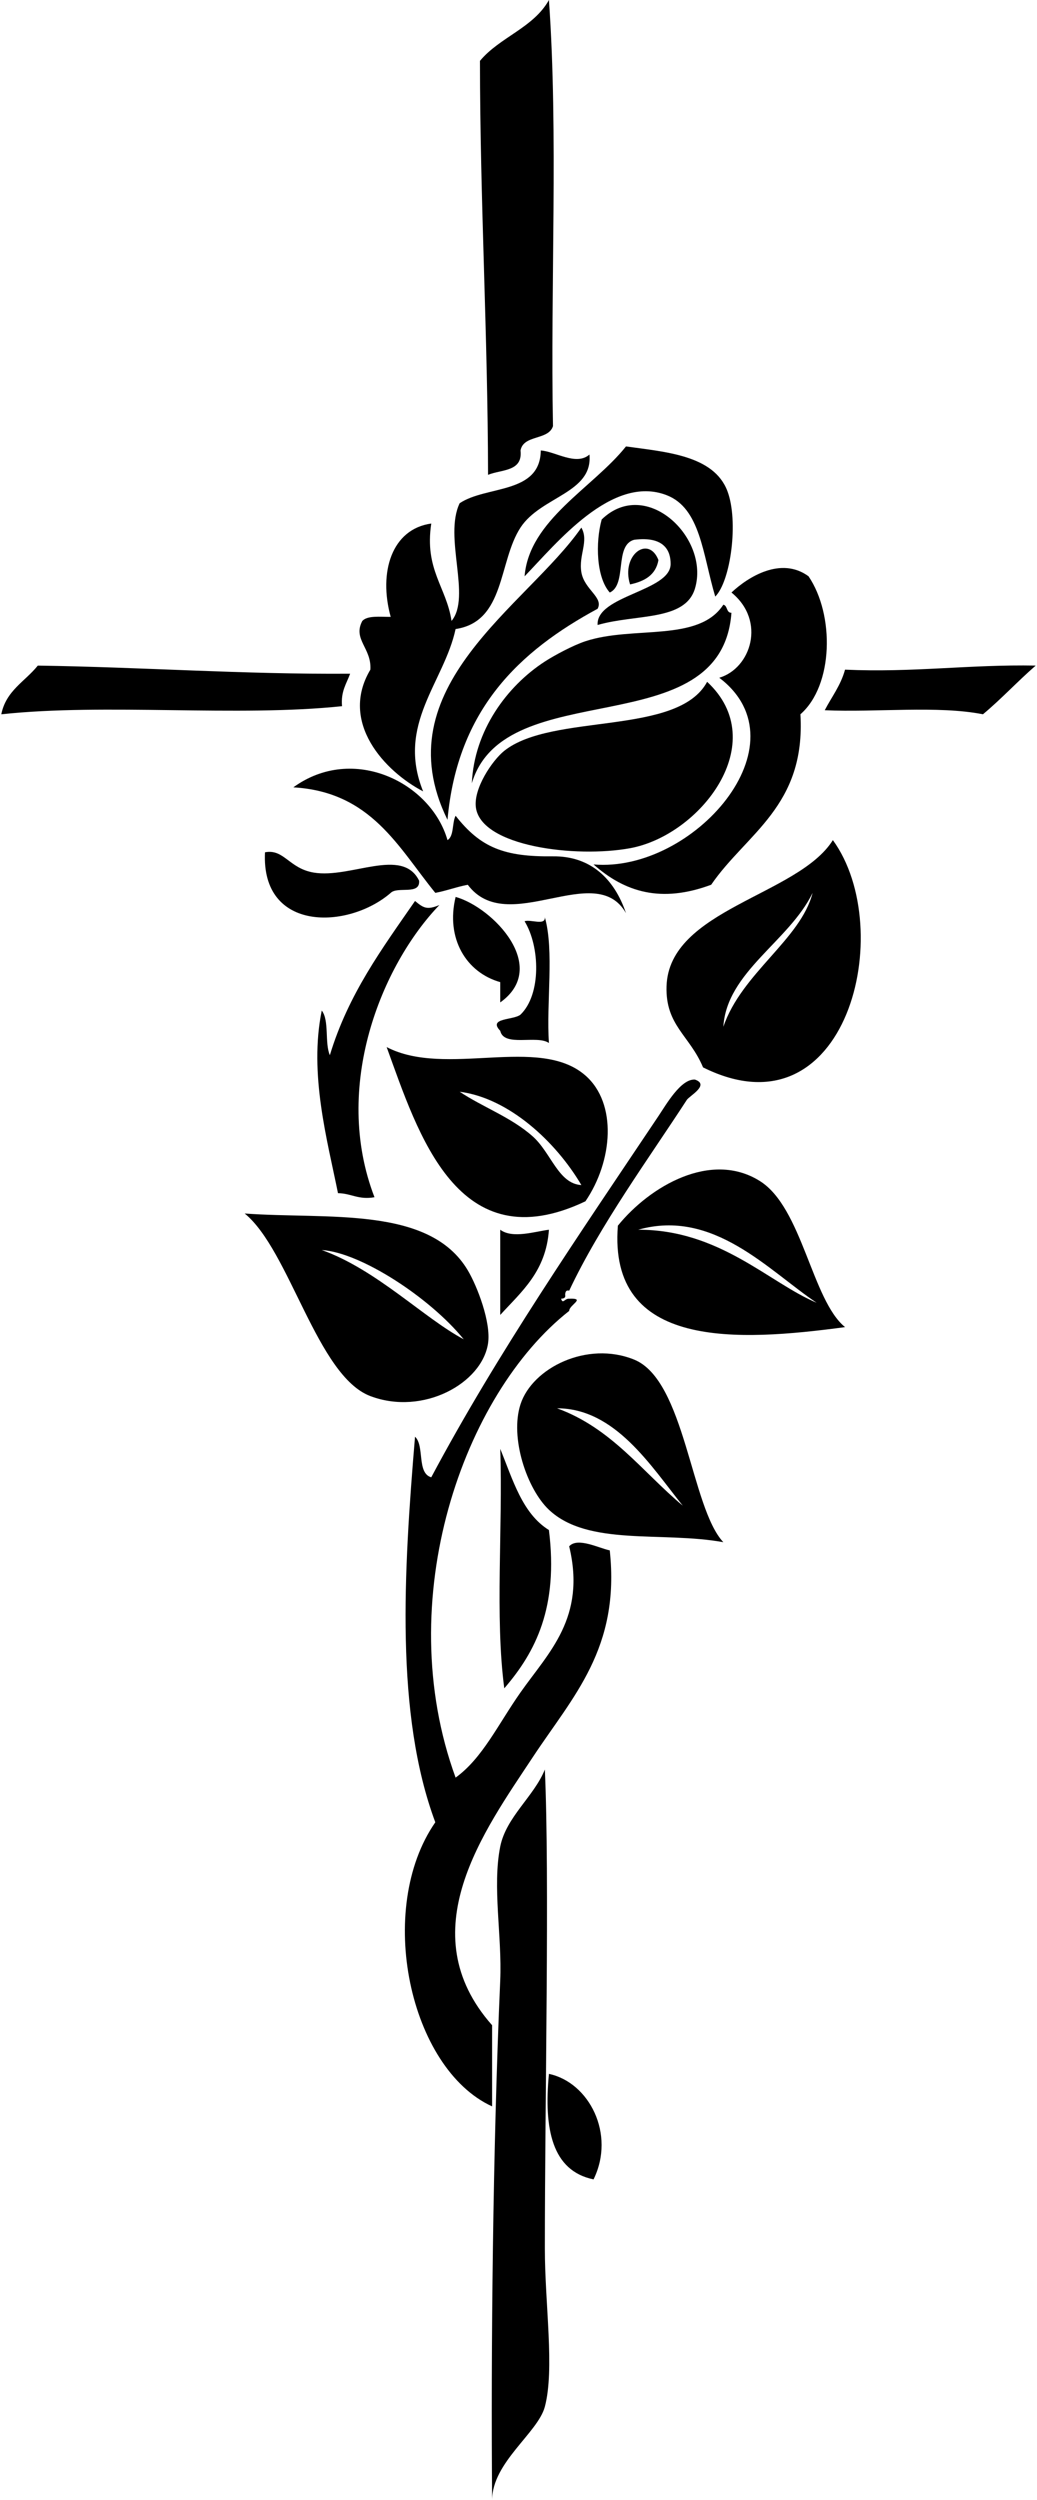
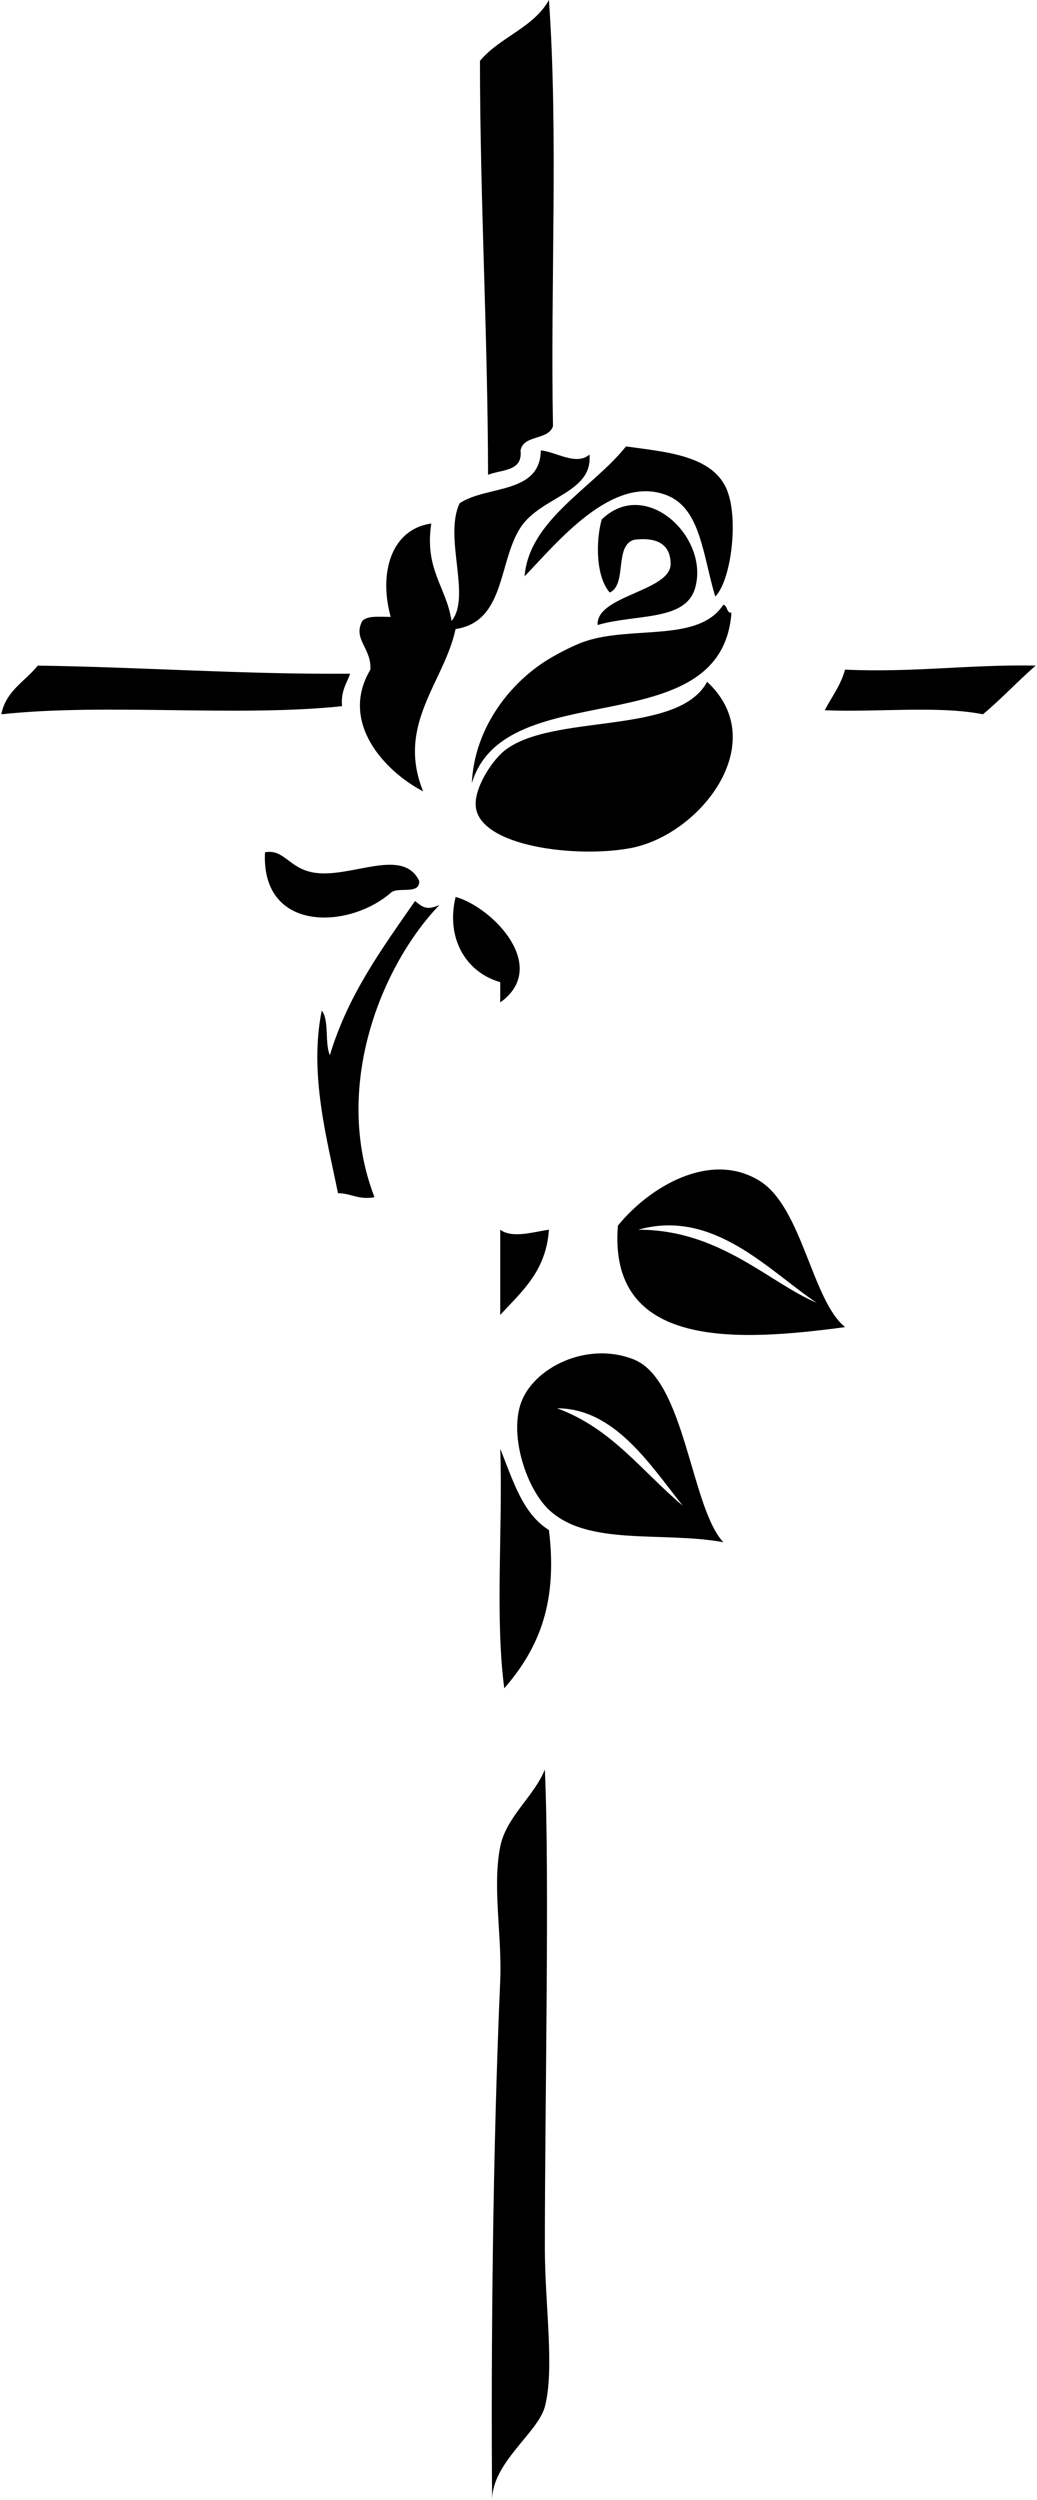
<svg xmlns="http://www.w3.org/2000/svg" version="1.0" width="83" height="200" xml:space="preserve">
  <path d="M43.936 0c.758 10.714.108 22.835.324 34.091-.363 1.151-2.366.664-2.598 1.948.192 1.708-1.524 1.505-2.599 1.947-.021-11.231-.639-21.871-.648-33.116 1.568-1.894 4.282-2.643 5.521-4.87zm13.311 47.727c-1.009-3.385-1.177-7.066-3.896-8.116-4.373-1.688-8.83 3.881-11.364 6.493.362-4.508 5.476-7.078 8.116-10.39 3.192.445 7.029.706 8.117 3.571.908 2.393.273 7.187-.973 8.442z" />
  <path d="M29 49.674c.418-.447 1.41-.321 2.271-.324-.992-3.599.096-7.029 3.247-7.468-.557 3.695 1.211 5.065 1.623 7.792 1.601-1.932-.646-6.704.649-9.415 2.135-1.438 6.445-.697 6.494-4.221 1.14.064 2.833 1.26 3.896.324.289 3.094-3.885 3.34-5.521 5.845-1.778 2.723-1.208 7.522-5.194 8.116-.917 4.269-4.768 7.615-2.598 12.987-3.062-1.597-6.739-5.518-4.222-9.74.109-1.725-1.435-2.424-.645-3.896zM47.831 50c-.136-2.364 5.823-2.69 5.845-4.87.01-1.02-.466-2.26-2.923-1.948-1.606.448-.543 3.569-1.946 4.221-1.08-1.202-1.158-3.991-.649-5.844 3.547-3.44 8.677 1.469 7.467 5.52-.788 2.631-4.738 2.026-7.794 2.921z" />
-   <path d="M46.532 42.208c.62 1.09-.234 2.188 0 3.571.235 1.392 1.8 2.014 1.299 2.922-6.252 3.38-11.224 8.042-12.014 16.883-5.225-10.628 6.369-17.11 10.715-23.376zm6.169 2.597c-.21 1.197-1.111 1.703-2.271 1.948-.744-2.345 1.477-3.979 2.271-1.948zm-5.194 24.349c7.968.686 17.042-9.629 10.063-14.935 2.529-.749 3.769-4.541.976-6.818 1.313-1.233 3.96-2.913 6.168-1.299 2.095 3.088 1.997 8.728-.649 11.039.434 7.359-4.323 9.528-7.143 13.637-3.99 1.485-6.904.602-9.415-1.624z" />
  <path d="M57.896 48.375c.353.081.22.646.648.649-.795 10.678-18.143 4.803-20.78 13.637.19-4.211 2.8-7.765 5.845-9.74.754-.489 2.254-1.296 3.248-1.623 3.827-1.262 9.057.114 11.039-2.923zm-29.872 5.521c-.288.794-.756 1.408-.648 2.598-8.424.883-18.868-.254-27.272.649.375-1.897 1.913-2.633 2.922-3.896 8.425.124 16.389.71 24.998.649zm54.872-.65c-1.449 1.258-2.746 2.667-4.222 3.896-3.616-.713-8.518-.141-12.663-.324.555-1.071 1.274-1.973 1.625-3.247 5.445.248 9.966-.425 15.26-.325z" />
  <path d="M56.598 54.544c5.232 4.852-.547 12.282-6.168 13.312-4.346.796-11.899-.135-12.339-3.246-.216-1.523 1.317-3.786 2.271-4.546 3.84-3.054 13.892-1.165 16.236-5.52z" />
-   <path d="M35.817 67.208c.537-.328.354-1.379.649-1.948 2 2.547 3.879 3.292 7.792 3.246 2.986-.034 4.909 1.777 5.845 4.546-2.449-4.313-9.474 1.989-12.663-2.272-.908.173-1.688.477-2.598.649-2.966-3.636-5.124-8.08-11.363-8.442 4.778-3.475 11.017-.392 12.338 4.221z" />
-   <path d="M33.545 70.454c.099 1.181-1.73.434-2.272.975-3.387 2.932-10.385 3.163-10.063-3.247 1.524-.288 1.917 1.288 3.896 1.623 2.946.5 7.097-2.082 8.439.649zm2.923 1.298c2.999.845 7.548 5.604 3.571 8.441V78.57c-2.726-.768-4.379-3.494-3.571-6.818zm-1.299.649c-4.622 4.811-8.607 14.518-5.195 23.377-1.306.223-1.854-.312-2.922-.325-.856-4.245-2.335-9.549-1.299-14.61.617.79.222 2.593.648 3.571 1.481-4.903 4.208-8.562 6.818-12.337.686.572.961.733 1.95.324z" />
-   <path d="M43.609 73.375c.757 2.708.109 6.817.326 10.065-.955-.67-3.603.354-3.896-.975-1.02-1.057 1.069-.837 1.623-1.298 1.668-1.613 1.563-5.449.324-7.468.473-.177 1.679.381 1.623-.324zm1.3 30.521c.144.471.284-.033.649 0 1.369-.057-.006.498 0 .975-8.47 6.654-14.286 23.109-9.092 37.336 2.152-1.553 3.395-4.256 5.194-6.816 2.255-3.207 5.271-5.979 3.896-11.688.674-.756 2.414.164 3.248.324.846 7.844-2.938 11.664-6.17 16.559-3.881 5.875-9.852 13.969-3.247 21.43v6.492c-6.619-3.027-9.359-15.783-4.546-22.727-3.223-8.652-2.528-20.027-1.623-30.846.783.732.122 2.906 1.299 3.248C39.831 108.211 46.4 98.694 52.7 89.287c.634-.946 1.798-2.99 2.922-2.922 1.217.42-.444 1.307-.649 1.623-2.979 4.592-6.938 9.998-9.414 15.261-.277-.061-.308.127-.326.324.06.275-.126.304-.324.323z" />
+   <path d="M33.545 70.454c.099 1.181-1.73.434-2.272.975-3.387 2.932-10.385 3.163-10.063-3.247 1.524-.288 1.917 1.288 3.896 1.623 2.946.5 7.097-2.082 8.439.649m2.923 1.298c2.999.845 7.548 5.604 3.571 8.441V78.57c-2.726-.768-4.379-3.494-3.571-6.818zm-1.299.649c-4.622 4.811-8.607 14.518-5.195 23.377-1.306.223-1.854-.312-2.922-.325-.856-4.245-2.335-9.549-1.299-14.61.617.79.222 2.593.648 3.571 1.481-4.903 4.208-8.562 6.818-12.337.686.572.961.733 1.95.324z" />
  <path d="M67.637 106.168c-8.558 1.146-18.972 1.809-18.183-8.116 2.563-3.16 7.454-6.024 11.364-3.571 3.396 2.128 4.164 9.525 6.819 11.687zm-2.274-1.947c-3.85-2.578-8.26-7.548-14.285-5.844 6.513-.02 10.475 4.242 14.285 5.844zm-25.324-5.845c.976.737 2.785.141 3.896 0-.229 3.344-2.194 4.95-3.896 6.817v-6.817zm17.857 24.999c-4.861-.891-10.838.354-13.961-2.596-1.758-1.66-3.146-5.766-2.273-8.443.947-2.906 5.331-5.092 9.091-3.57 4.081 1.65 4.55 11.855 7.143 14.609zm-3.248-2.922c-2.559-3.178-5.412-7.789-10.064-7.791 4.367 1.584 6.822 5.082 10.064 7.791zm-14.609-4.545c1.006 2.457 1.758 5.168 3.896 6.494.77 6.18-1.065 9.756-3.573 12.662-.757-5.738-.107-12.878-.323-19.156zm3.57 25.651c.386 8.6 0 26.402 0 38.313 0 4.465.795 9.658 0 12.662-.553 2.088-4.215 4.453-4.221 7.467-.097-12.02.051-27.955.649-41.559.154-3.539-.642-7.494 0-10.715.473-2.373 2.712-4.024 3.572-6.168z" />
-   <path d="M43.936 165.908c3.209.678 5.35 4.813 3.571 8.441-3.318-.687-3.991-4.017-3.571-8.441zm22.726-98.7c5.203 7.165 1.133 23.918-10.391 18.182-1.068-2.561-3.02-3.356-2.922-6.494.193-6.158 10.536-7.253 13.313-11.688zm-8.766 14.935c1.453-4.283 6.201-6.999 7.143-10.714-1.868 3.868-6.879 6.322-7.143 10.714zm-26.949 1.623c4.734 2.465 12.193-.98 15.91 2.273 2.554 2.236 2.199 6.837 0 10.064-10.223 4.863-13.389-5.4-15.91-12.337zm11.69 7.143c1.479 1.316 2.053 3.791 3.896 3.896-2.045-3.476-5.809-6.962-9.74-7.467 1.825 1.223 4.119 2.037 5.844 3.571zm-23.053 6.169c6.609.488 14.776-.642 17.856 4.545.756 1.271 1.875 4.166 1.623 5.844-.479 3.189-5.19 5.811-9.415 4.221-4.271-1.608-6.455-11.666-10.064-14.61zM25.753 100c4.386 1.567 8.182 5.454 11.363 7.143-2.683-3.309-8.225-6.941-11.363-7.143z" />
</svg>